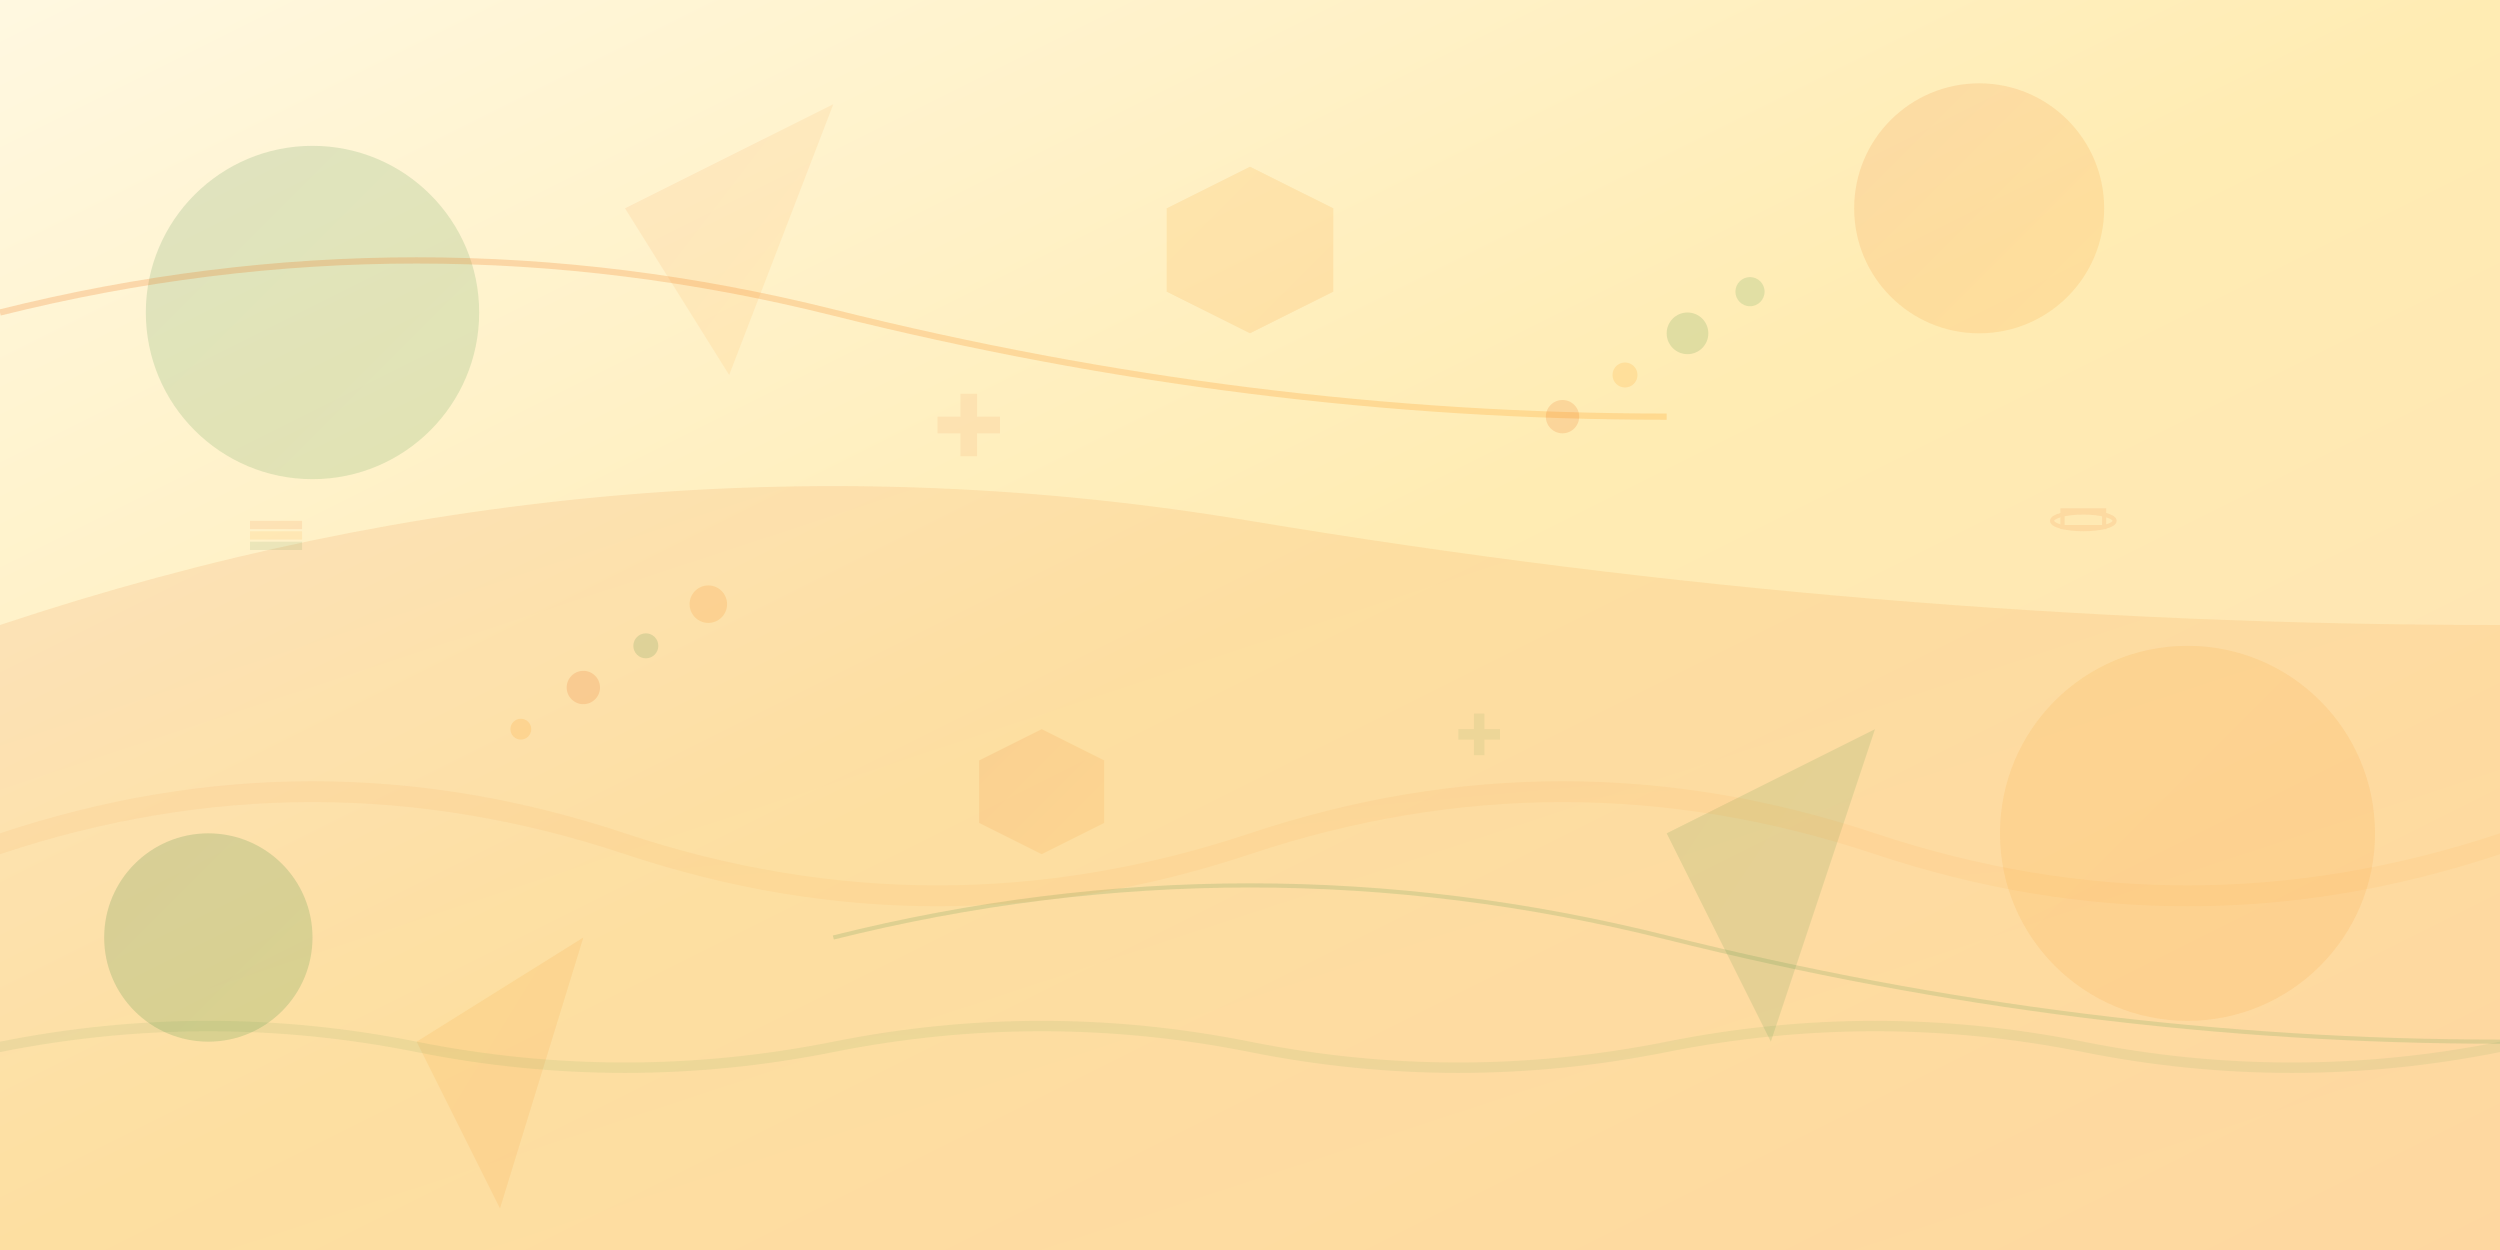
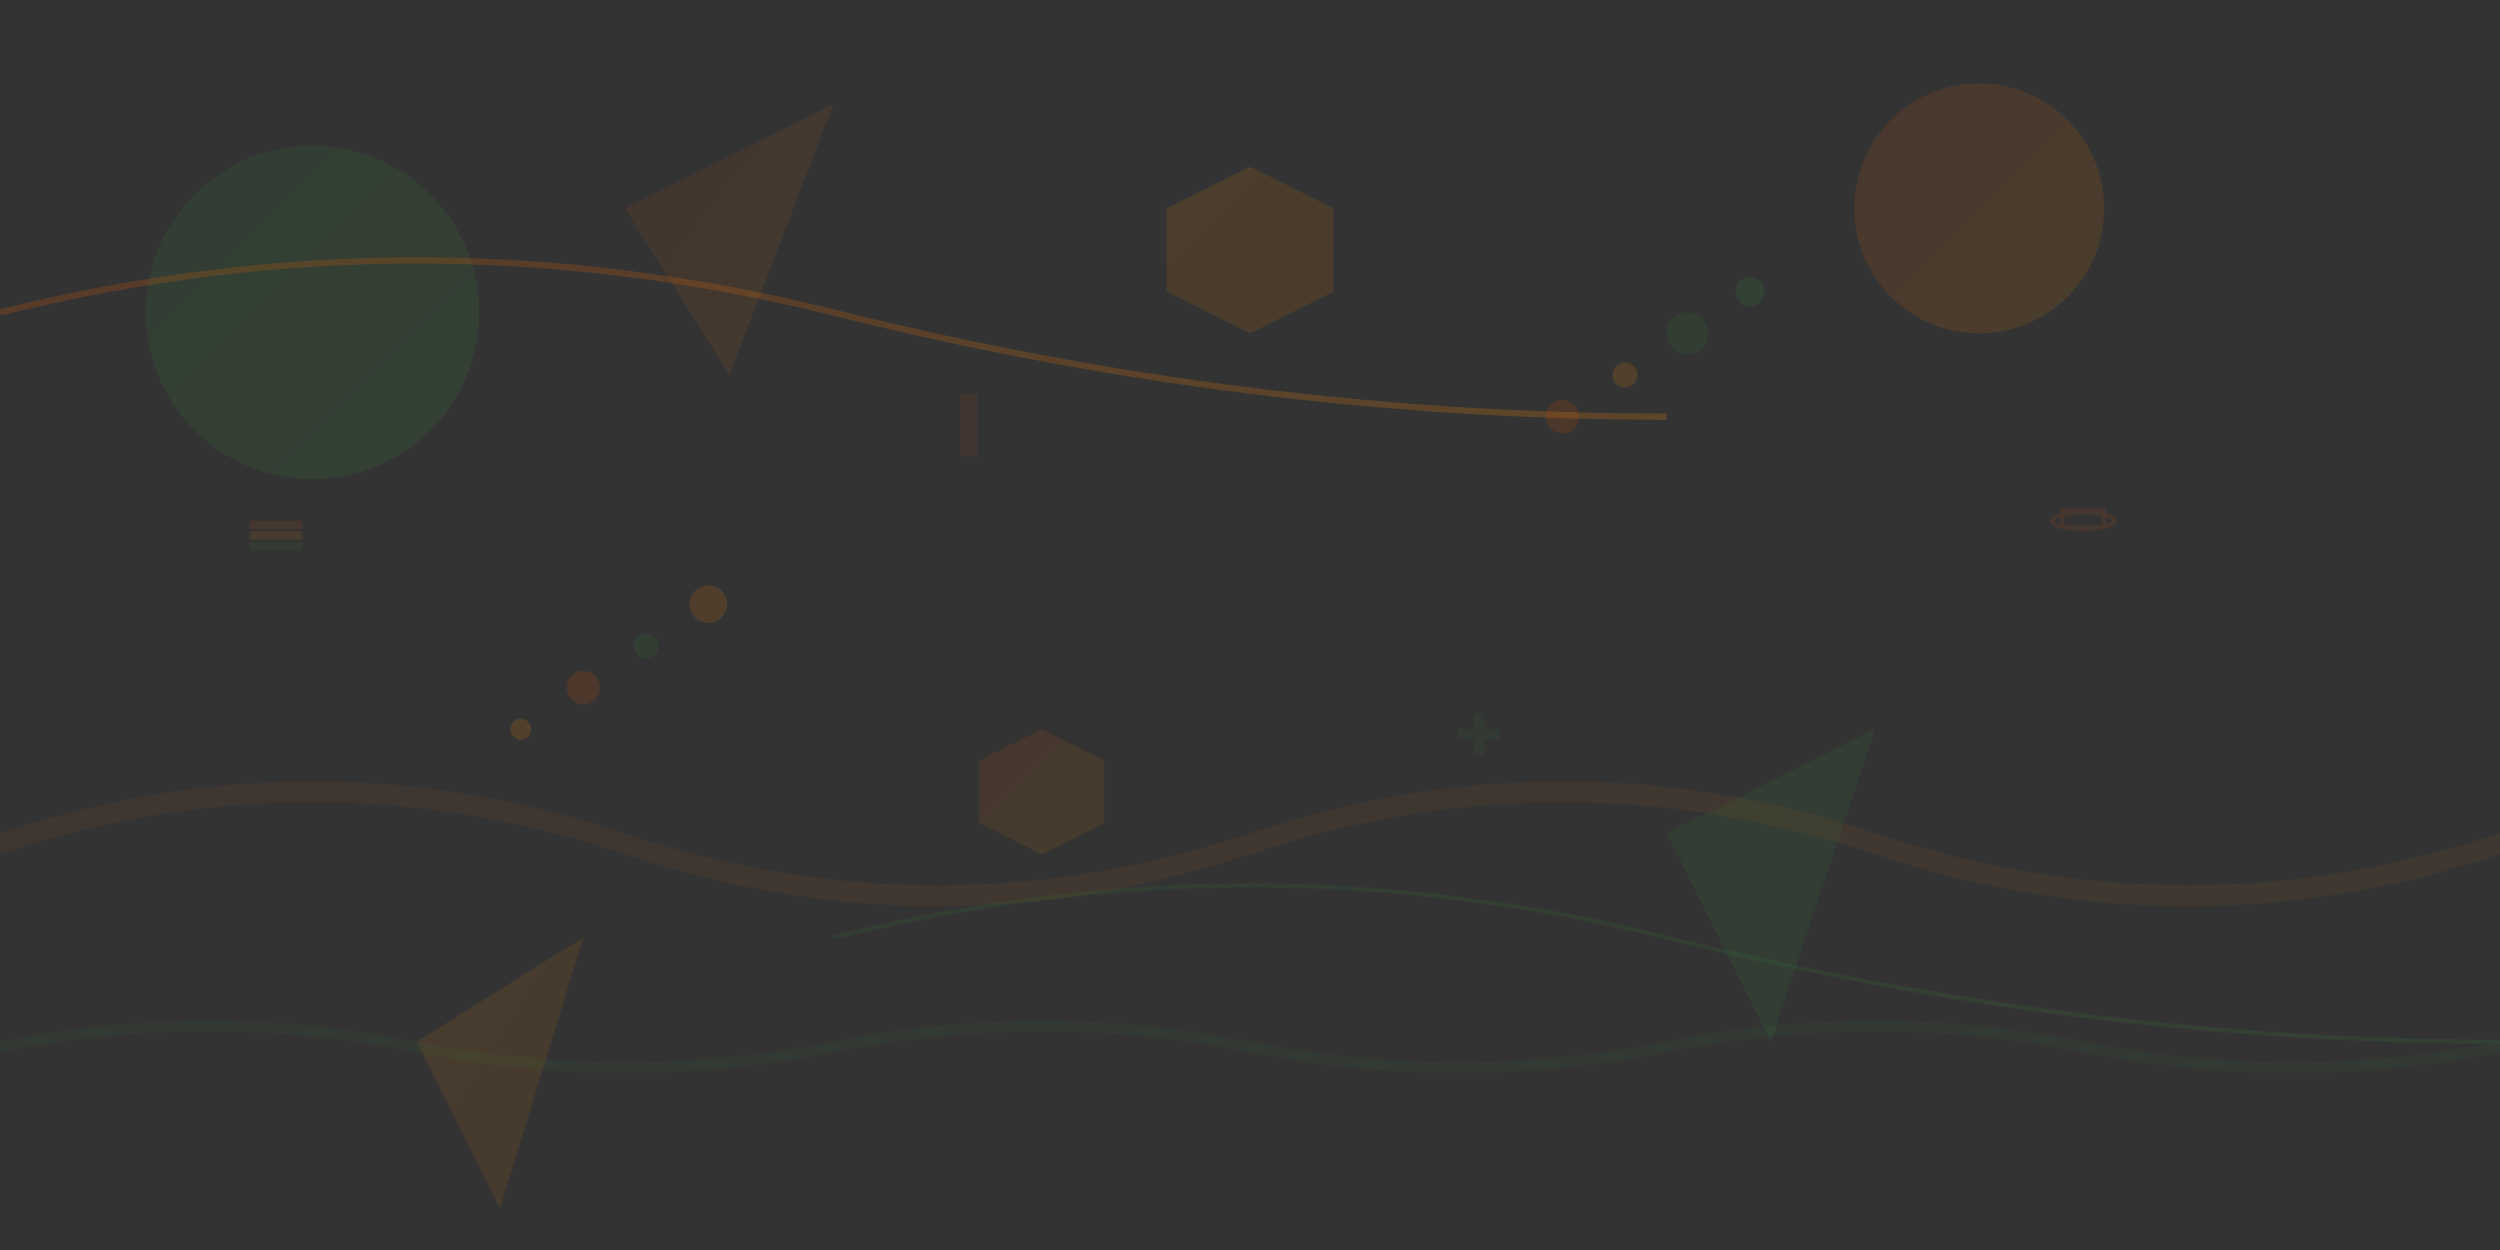
<svg xmlns="http://www.w3.org/2000/svg" viewBox="0 0 1200 600" width="1200" height="600">
  <rect x="0" y="0" width="1200" height="600" fill="#333333" stroke="none" />
  <defs>
    <linearGradient id="bgGradient" x1="0%" y1="0%" x2="100%" y2="100%">
      <stop offset="0%" stop-color="#FFF8E1" />
      <stop offset="50%" stop-color="#FFECB3" />
      <stop offset="100%" stop-color="#FFE0B2" />
    </linearGradient>
    <linearGradient id="shapeGradient1" x1="0%" y1="0%" x2="100%" y2="100%">
      <stop offset="0%" stop-color="#E65100" />
      <stop offset="100%" stop-color="#FF8F00" />
    </linearGradient>
    <linearGradient id="shapeGradient2" x1="0%" y1="0%" x2="100%" y2="100%">
      <stop offset="0%" stop-color="#2E7D32" />
      <stop offset="100%" stop-color="#388E3C" />
    </linearGradient>
    <linearGradient id="shapeGradient3" x1="0%" y1="0%" x2="100%" y2="100%">
      <stop offset="0%" stop-color="#FF8F00" />
      <stop offset="100%" stop-color="#F57C00" />
    </linearGradient>
  </defs>
-   <rect width="1200" height="600" fill="url(#bgGradient)" />
-   <path d="M0 300 Q300 200 600 250 T1200 300 L1200 600 L0 600 Z" fill="url(#shapeGradient1)" opacity="0.1" />
  <circle cx="150" cy="150" r="80" fill="url(#shapeGradient2)" opacity="0.15" />
  <circle cx="950" cy="100" r="60" fill="url(#shapeGradient1)" opacity="0.12" />
-   <circle cx="1050" cy="400" r="90" fill="url(#shapeGradient3)" opacity="0.1" />
-   <circle cx="100" cy="450" r="50" fill="url(#shapeGradient2)" opacity="0.18" />
  <polygon points="300,100 400,50 350,180" fill="url(#shapeGradient1)" opacity="0.08" />
  <polygon points="800,400 900,350 850,500" fill="url(#shapeGradient2)" opacity="0.12" />
  <polygon points="200,500 280,450 240,580" fill="url(#shapeGradient3)" opacity="0.1" />
  <path d="M0 150 Q200 100 400 150 T800 200" stroke="url(#shapeGradient1)" stroke-width="3" fill="none" opacity="0.2" />
  <path d="M400 450 Q600 400 800 450 T1200 500" stroke="url(#shapeGradient2)" stroke-width="2" fill="none" opacity="0.15" />
  <polygon points="600,80 640,100 640,140 600,160 560,140 560,100" fill="url(#shapeGradient3)" opacity="0.12" />
  <polygon points="500,350 530,365 530,395 500,410 470,395 470,365" fill="url(#shapeGradient1)" opacity="0.1" />
  <g opacity="0.15">
    <circle cx="750" cy="200" r="8" fill="#E65100" />
    <circle cx="780" cy="180" r="6" fill="#FF8F00" />
    <circle cx="810" cy="160" r="10" fill="#2E7D32" />
    <circle cx="840" cy="140" r="7" fill="#388E3C" />
    <circle cx="250" cy="350" r="5" fill="#FF8F00" />
    <circle cx="280" cy="330" r="8" fill="#E65100" />
    <circle cx="310" cy="310" r="6" fill="#2E7D32" />
    <circle cx="340" cy="290" r="9" fill="#F57C00" />
  </g>
  <g opacity="0.08">
-     <rect x="450" y="200" width="30" height="8" fill="#E65100" />
    <rect x="461" y="189" width="8" height="30" fill="#E65100" />
    <rect x="700" y="350" width="20" height="5" fill="#2E7D32" />
    <rect x="707.5" y="342.5" width="5" height="20" fill="#2E7D32" />
  </g>
  <g opacity="0.1">
    <rect x="120" y="250" width="25" height="4" fill="#E65100" />
    <rect x="120" y="255" width="25" height="4" fill="#FF8F00" />
    <rect x="120" y="260" width="25" height="4" fill="#2E7D32" />
    <ellipse cx="1000" cy="250" rx="15" ry="4" fill="none" stroke="#E65100" stroke-width="2" />
    <rect x="990" y="245" width="20" height="8" fill="none" stroke="#E65100" stroke-width="2" />
  </g>
  <path d="M0 400 Q150 350 300 400 Q450 450 600 400 Q750 350 900 400 Q1050 450 1200 400 L1200 410 Q1050 460 900 410 Q750 360 600 410 Q450 460 300 410 Q150 360 0 410 Z" fill="url(#shapeGradient1)" opacity="0.06" />
  <path d="M0 500 Q100 480 200 500 Q300 520 400 500 Q500 480 600 500 Q700 520 800 500 Q900 480 1000 500 Q1100 520 1200 500 L1200 505 Q1100 525 1000 505 Q900 485 800 505 Q700 525 600 505 Q500 485 400 505 Q300 525 200 505 Q100 485 0 505 Z" fill="url(#shapeGradient2)" opacity="0.08" />
</svg>